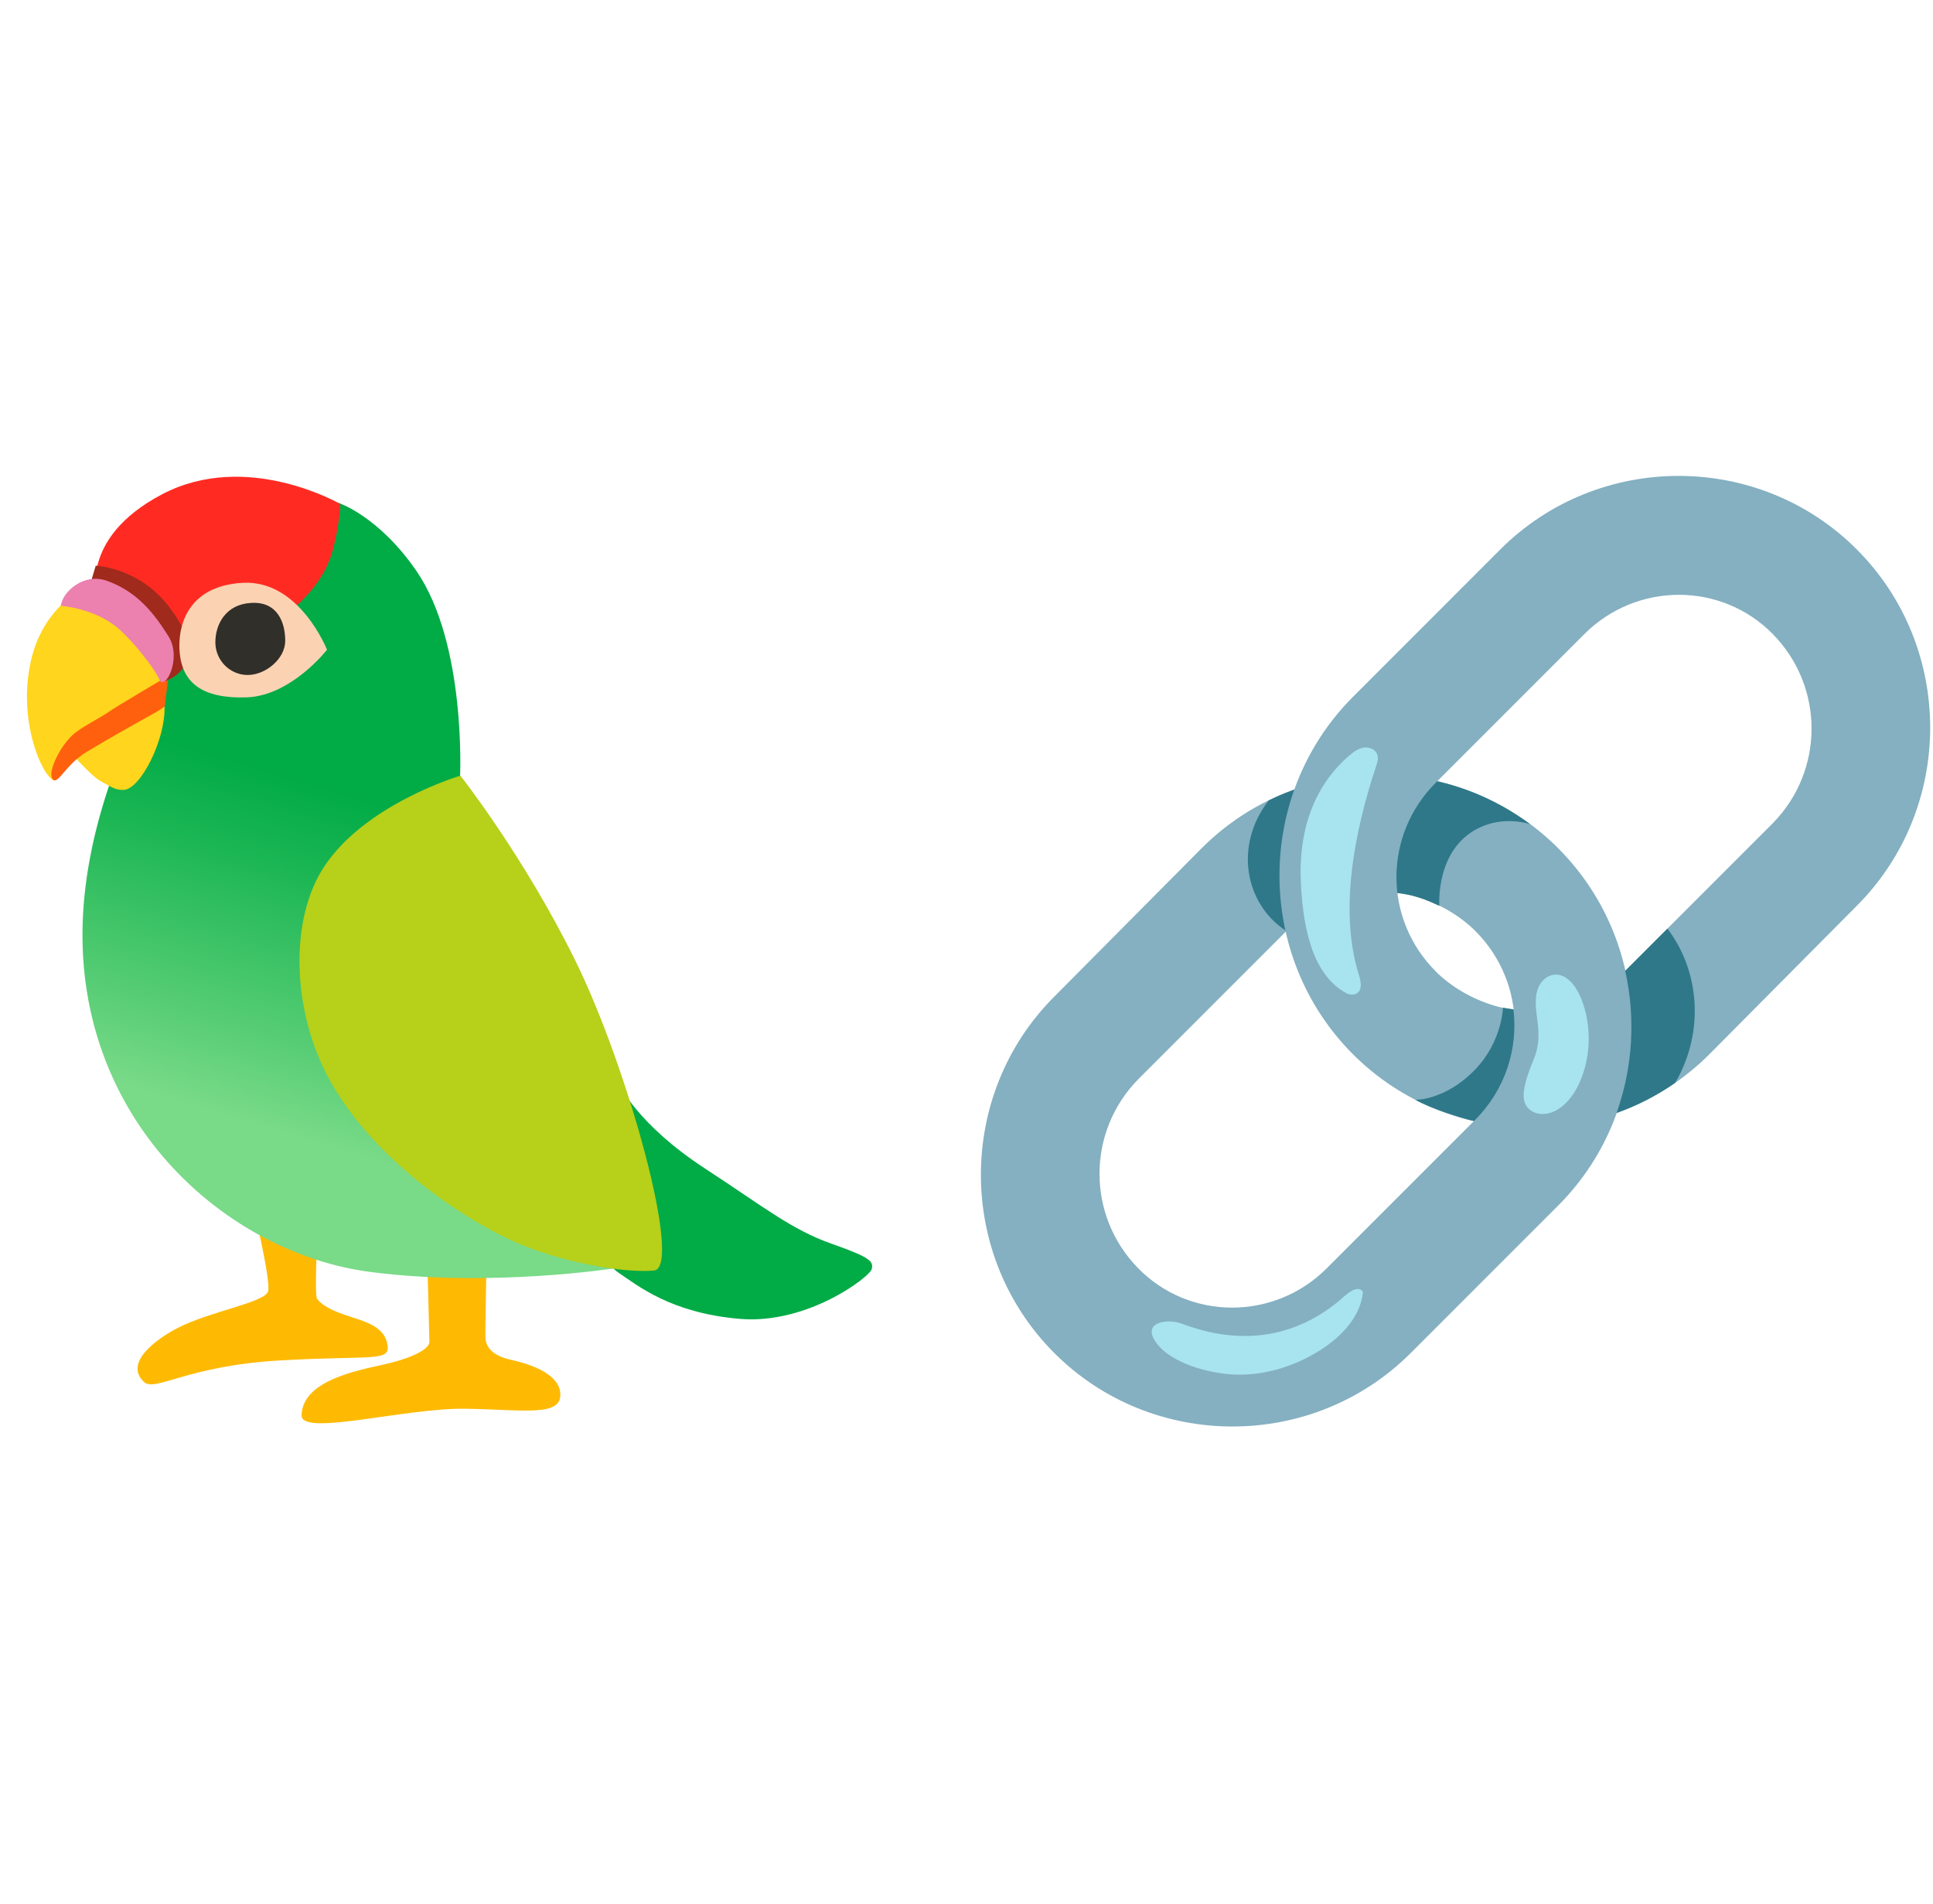
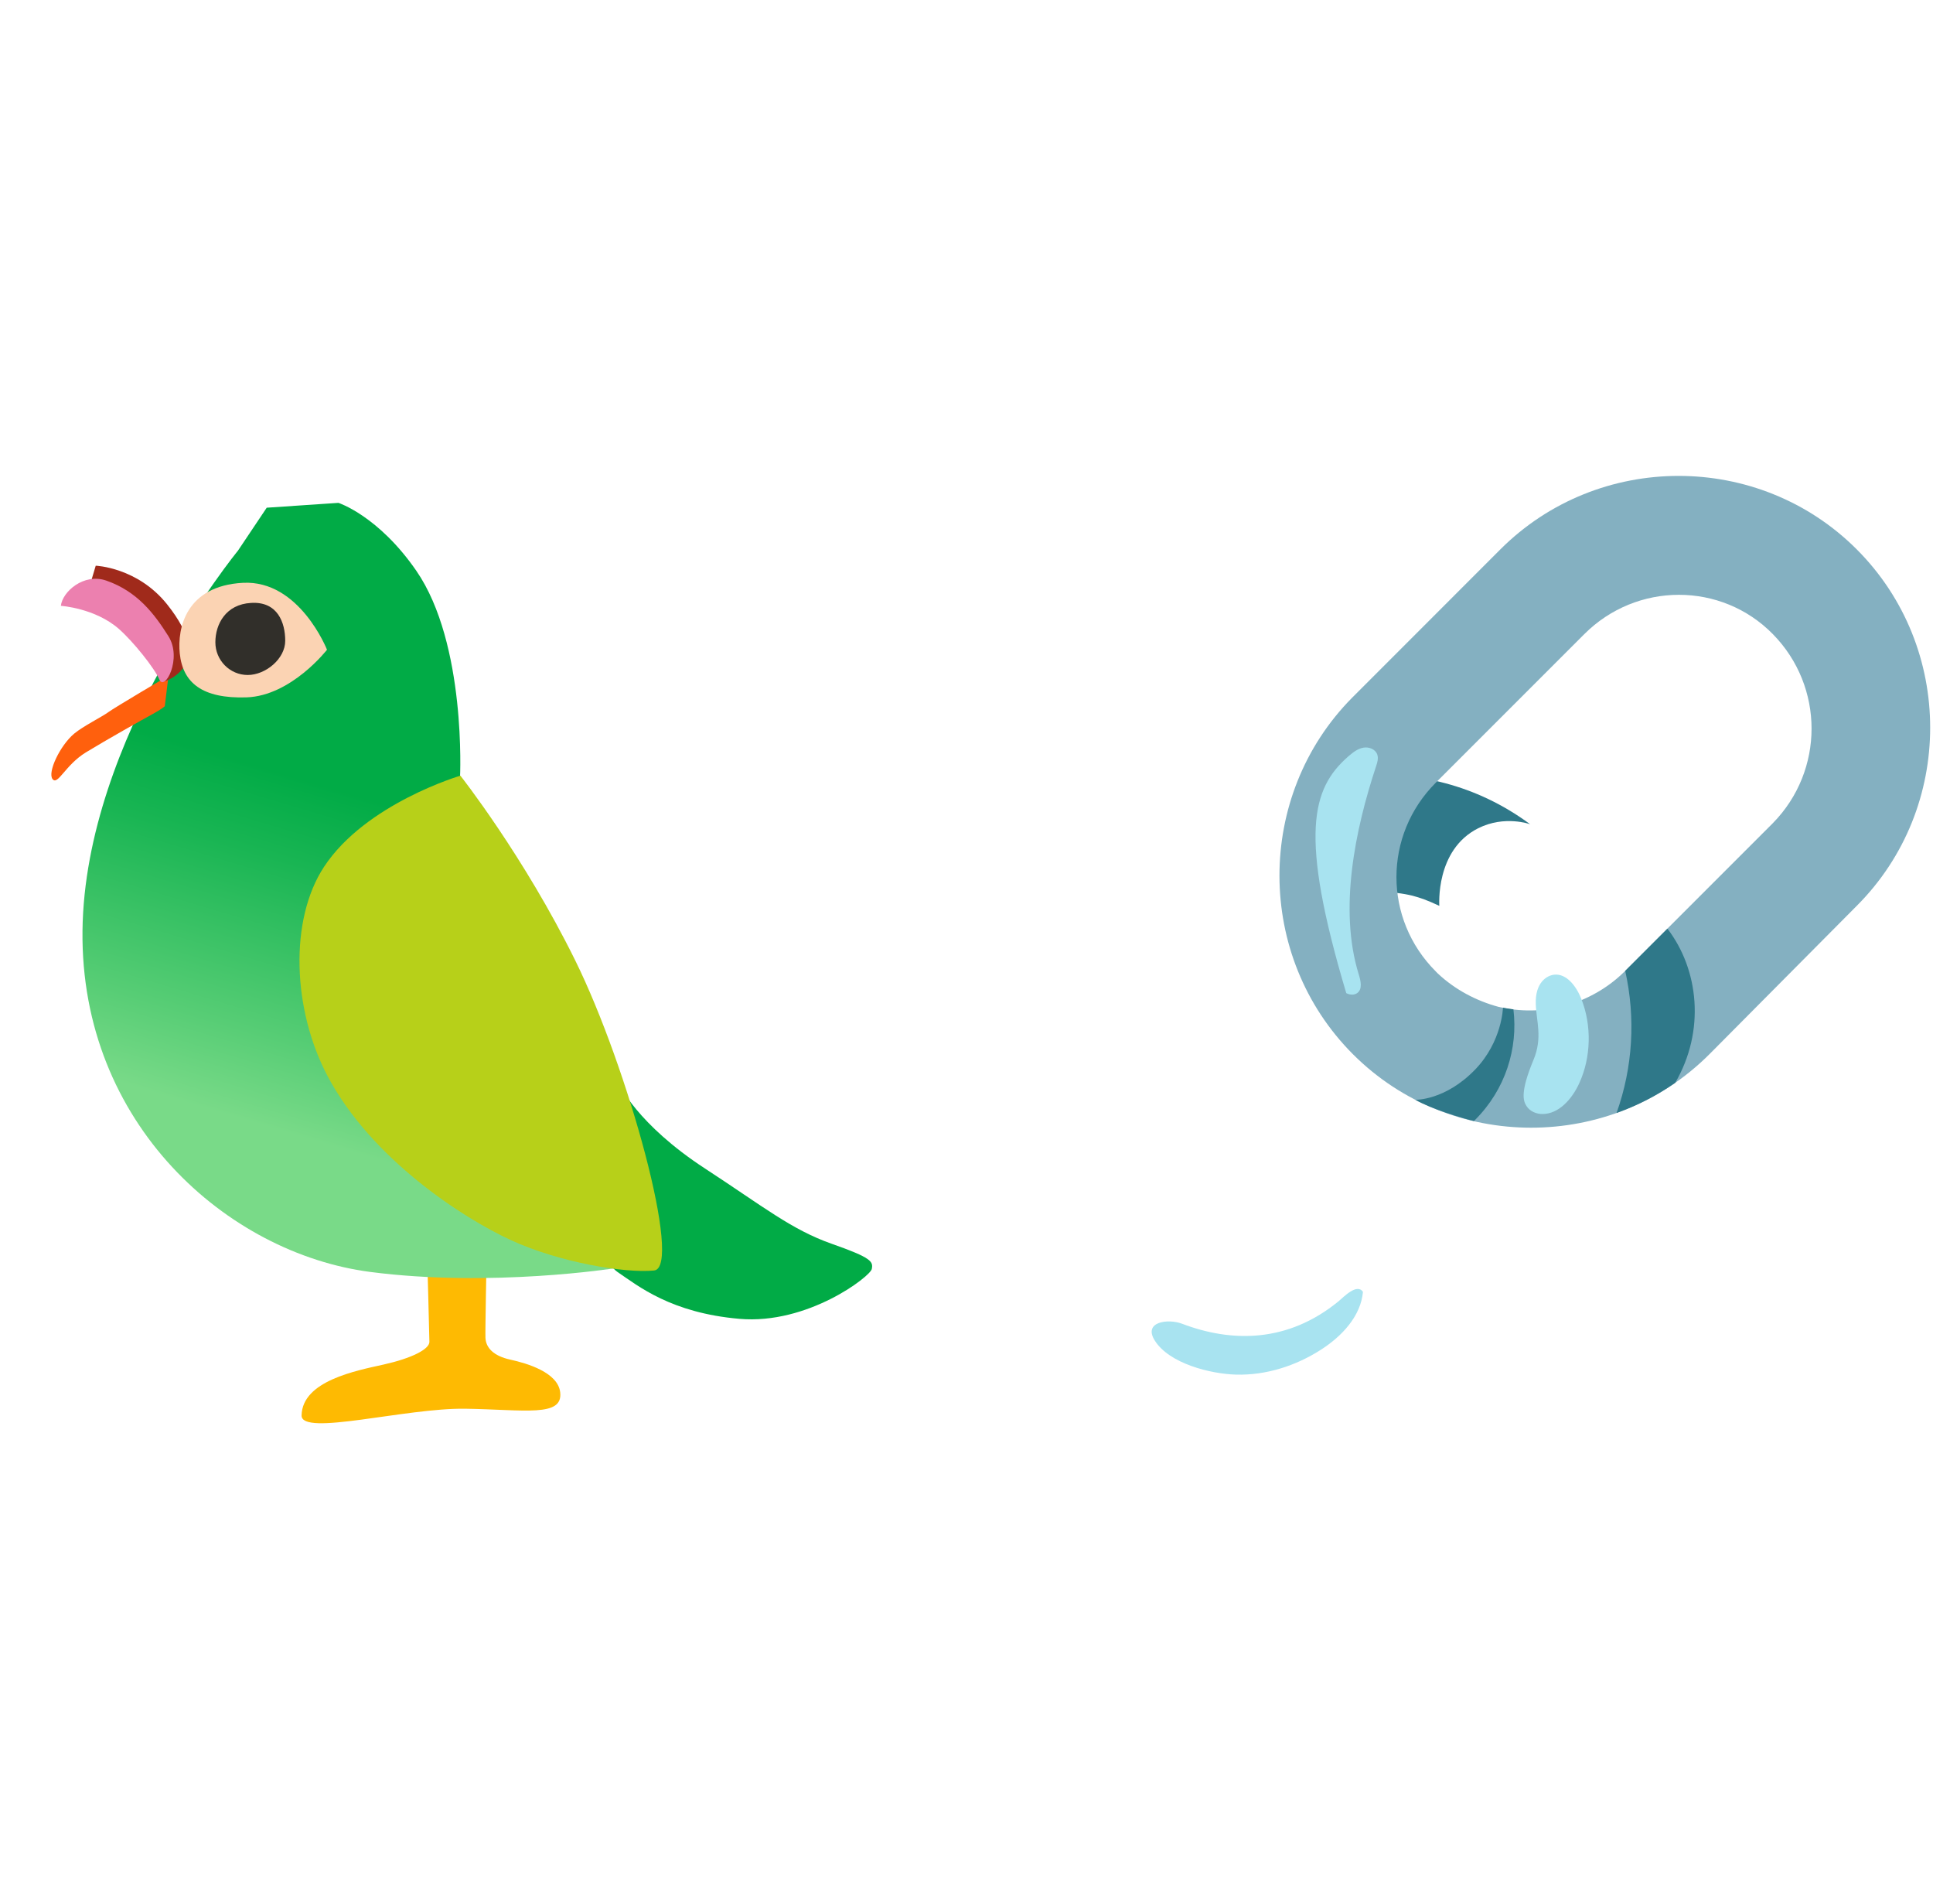
<svg xmlns="http://www.w3.org/2000/svg" width="65" height="64" viewBox="0 0 65 64" fill="none">
-   <path d="M8.468 40.363C8.468 40.363 9.117 43.037 9.016 43.412C8.915 43.788 7.067 44.086 5.991 44.637C5.285 45 4.148 45.807 4.84 46.459C5.216 46.813 6.265 45.919 9.416 45.737C12.614 45.553 13.179 45.815 13.013 45.138C12.851 44.464 12.002 44.387 11.288 44.089C11.051 43.99 10.777 43.833 10.662 43.663C10.553 43.5 10.713 40.739 10.713 40.739L8.468 40.363Z" fill="#FEBA02" />
  <path d="M14.364 42.237C14.364 42.237 14.439 44.94 14.439 45.113C14.439 45.367 13.821 45.67 12.902 45.875C11.983 46.08 10.165 46.421 10.141 47.585C10.125 48.301 13.635 47.332 15.64 47.361C17.645 47.391 18.931 47.654 18.838 46.812C18.764 46.139 17.72 45.833 17.158 45.71C16.596 45.587 16.34 45.313 16.324 44.978C16.314 44.759 16.362 42.296 16.362 42.296L14.364 42.237Z" fill="#FEBA02" />
  <path d="M8.969 17.069L11.381 16.906C11.381 16.906 12.724 17.34 13.999 19.189C15.693 21.647 15.469 26.142 15.469 26.142L20.119 38.539L20.681 42.637C20.681 42.637 16.521 43.292 12.447 42.762C7.648 42.136 2.7 37.788 2.774 31.29C2.849 24.792 7.999 18.517 7.999 18.517L8.969 17.069Z" fill="url(#paint0_linear_2033_19036)" />
-   <path d="M3.445 19.445C3.445 19.445 1.594 20.02 1.069 22.094C0.545 24.169 1.421 26.1 1.807 26.23C1.956 26.281 2.419 25.343 2.419 25.343C2.419 25.343 3.069 26.094 3.394 26.267C3.719 26.443 3.881 26.574 4.169 26.555C4.731 26.518 5.557 24.88 5.533 23.78L5.82 18.393L3.445 19.445Z" fill="#FFD51D" />
-   <path d="M5.765 22.416C5.765 22.416 8.021 22.041 8.921 21.266C9.821 20.491 10.87 19.791 11.219 18.392C11.432 17.54 11.443 16.944 11.443 16.944C11.443 16.944 8.298 15.12 5.448 16.619C2.599 18.118 3.273 20.155 3.273 20.155L5.765 22.416Z" fill="#FF2B23" />
  <path d="M5.666 22.718C5.666 22.718 3.842 23.794 3.642 23.943C3.442 24.092 2.79 24.417 2.491 24.667C2.017 25.067 1.591 25.967 1.767 26.193C1.943 26.417 2.193 25.719 2.891 25.293C3.589 24.867 4.79 24.193 5.114 24.017C5.439 23.842 5.541 23.743 5.541 23.743L5.666 22.718Z" fill="#FF600D" />
  <path d="M6.287 22.249C6.412 21.985 6.468 21.381 5.619 20.318C4.62 19.069 3.219 19.019 3.219 19.019L3.07 19.519L4.62 21.069L5.48 22.925C5.48 22.925 6.029 22.792 6.287 22.249Z" fill="#A02A1B" />
  <path d="M2.047 20.368C2.047 20.368 3.197 20.443 3.996 21.143C4.47 21.559 5.187 22.448 5.362 22.85C5.538 23.252 6.137 22.139 5.663 21.388C5.189 20.637 4.622 19.884 3.573 19.519C2.817 19.258 2.097 19.894 2.047 20.368Z" fill="#EC80AF" />
  <path d="M10.996 21.844C10.996 21.844 10.072 19.495 8.17 19.594C6.253 19.695 5.957 21.12 6.045 21.969C6.146 22.952 6.796 23.495 8.295 23.445C9.797 23.391 10.996 21.844 10.996 21.844Z" fill="#FBD3B3" />
  <path d="M9.591 21.543C9.591 22.15 8.931 22.693 8.329 22.693C7.73 22.693 7.242 22.2 7.242 21.593C7.242 20.986 7.591 20.318 8.441 20.27C9.338 20.214 9.591 20.935 9.591 21.543Z" fill="#312F2A" />
  <path d="M20.814 36.44C20.814 36.44 21.413 37.791 23.714 39.29C25.666 40.563 26.614 41.34 27.965 41.815C29.315 42.289 29.365 42.414 29.315 42.664C29.264 42.914 27.165 44.539 24.864 44.339C22.566 44.139 21.466 43.239 20.766 42.765C20.066 42.291 18.742 38.941 18.742 38.941L20.814 36.44Z" fill="#01AB46" />
  <path d="M15.482 26.078C15.482 26.078 12.295 27.015 10.897 29.141C9.725 30.92 9.829 33.945 11.022 36.19C12.497 38.965 15.546 40.938 17.171 41.689C18.795 42.44 21.019 42.813 21.994 42.714C22.968 42.616 21.12 35.892 19.344 32.291C17.613 28.779 15.482 26.078 15.482 26.078Z" fill="#B7D019" />
-   <path d="M38.271 42.637C36.54 40.871 36.54 38.054 38.271 36.288L43.261 31.297C43.804 30.754 44.518 30.347 45.264 30.144C46.01 29.942 46.792 29.942 47.504 30.11C48.249 30.312 48.963 30.688 49.541 31.231C49.575 31.266 49.575 31.266 49.608 31.297C51.373 33.063 51.373 35.881 49.608 37.646L44.617 42.637C42.854 44.403 40.002 44.403 38.271 42.637ZM52.393 28.515C49.102 25.223 43.703 25.223 40.409 28.515L35.453 33.505C32.161 36.797 32.161 42.195 35.453 45.489C38.745 48.783 44.143 48.781 47.437 45.489L52.428 40.498C55.685 37.204 55.685 31.809 52.393 28.515Z" fill="#84B0C1" />
  <path d="M49.704 27.847C50.599 27.397 51.454 27.711 51.454 27.711C49.605 26.345 47.589 25.956 45.853 26.065C45.842 26.078 45.834 26.092 45.824 26.108C45.062 27.277 44.892 28.822 45.366 30.121C46.08 29.945 46.82 29.951 47.496 30.113C47.773 30.188 47.983 30.26 48.399 30.454C48.402 30.451 48.255 28.576 49.704 27.847Z" fill="#2F7889" />
-   <path d="M44.351 30.504C44.385 30.246 44.401 29.985 44.417 29.724C44.492 28.6 44.684 27.482 44.987 26.398C45.008 26.32 45.03 26.238 45.051 26.155C44.228 26.286 43.421 26.536 42.663 26.909C41.48 28.435 41.869 30.411 43.256 31.3C43.573 30.983 43.946 30.715 44.351 30.504Z" fill="#2F7889" />
  <path d="M59.618 21.322C61.349 23.087 61.349 25.905 59.618 27.671L54.628 32.661C54.084 33.205 53.371 33.612 52.625 33.814C51.88 34.017 51.096 34.017 50.386 33.849C49.64 33.647 48.926 33.271 48.348 32.728C48.314 32.693 48.314 32.693 48.282 32.661C46.516 30.896 46.516 28.078 48.282 26.312L53.272 21.322C55.035 19.556 57.887 19.556 59.618 21.322ZM45.496 35.444C48.788 38.736 54.186 38.736 57.48 35.444L62.436 30.454C65.728 27.162 65.728 21.764 62.436 18.47C59.144 15.175 53.746 15.178 50.452 18.47L45.464 23.46C42.205 26.755 42.205 32.15 45.496 35.444Z" fill="#84B0C1" />
-   <path d="M45.334 25.434C45.344 25.426 45.355 25.415 45.366 25.407C45.507 25.285 45.664 25.168 45.848 25.136C46.032 25.104 46.247 25.186 46.311 25.362C46.359 25.492 46.316 25.636 46.271 25.767C45.571 27.884 45.009 30.571 45.691 32.763C45.757 32.976 45.821 33.25 45.643 33.383C45.539 33.463 45.384 33.45 45.27 33.389C44.018 32.712 43.8 30.88 43.741 29.623C43.672 28.036 44.111 26.507 45.334 25.434Z" fill="#A8E3F0" />
+   <path d="M45.334 25.434C45.344 25.426 45.355 25.415 45.366 25.407C45.507 25.285 45.664 25.168 45.848 25.136C46.032 25.104 46.247 25.186 46.311 25.362C46.359 25.492 46.316 25.636 46.271 25.767C45.571 27.884 45.009 30.571 45.691 32.763C45.757 32.976 45.821 33.25 45.643 33.383C45.539 33.463 45.384 33.45 45.27 33.389C43.672 28.036 44.111 26.507 45.334 25.434Z" fill="#A8E3F0" />
  <path d="M50.891 33.934C50.72 33.913 50.539 33.878 50.539 33.878C50.539 33.878 50.513 35.015 49.604 35.958C48.598 37.002 47.594 36.975 47.594 36.975C48.124 37.281 49.181 37.598 49.564 37.689L49.604 37.649C50.624 36.626 51.05 35.252 50.891 33.934Z" fill="#2F7889" />
  <path d="M56.069 31.221L54.65 32.64C55.004 34.222 54.908 35.884 54.359 37.418C55.049 37.173 55.712 36.834 56.33 36.406C57.35 34.659 57.126 32.595 56.069 31.221Z" fill="#2F7889" />
  <path d="M53.174 33.581C53.006 33.157 52.679 32.728 52.269 32.768C52.013 32.792 51.616 33.032 51.643 33.764C51.661 34.331 51.877 34.885 51.568 35.628C51.115 36.715 51.219 37.008 51.328 37.181C51.448 37.37 51.669 37.455 51.874 37.453C52.415 37.45 52.862 36.955 53.108 36.411C53.504 35.543 53.528 34.47 53.174 33.581Z" fill="#A8E3F0" />
  <path d="M45.015 43.745C45.185 43.604 45.627 43.133 45.832 43.431C45.757 44.251 45.126 44.92 44.434 45.367C43.582 45.918 42.572 46.243 41.558 46.214C40.716 46.19 39.321 45.849 38.831 45.069C38.431 44.435 39.276 44.326 39.744 44.502C41.414 45.138 43.302 45.151 45.015 43.745Z" fill="#A8E3F0" />
  <defs>
    <linearGradient id="paint0_linear_2033_19036" x1="10.29" y1="40.783" x2="15.351" y2="23.896" gradientUnits="userSpaceOnUse">
      <stop offset="0.136" stop-color="#79DA88" />
      <stop offset="0.304" stop-color="#57CD75" />
      <stop offset="0.634" stop-color="#19B553" />
      <stop offset="0.791" stop-color="#01AB46" />
    </linearGradient>
  </defs>
</svg>